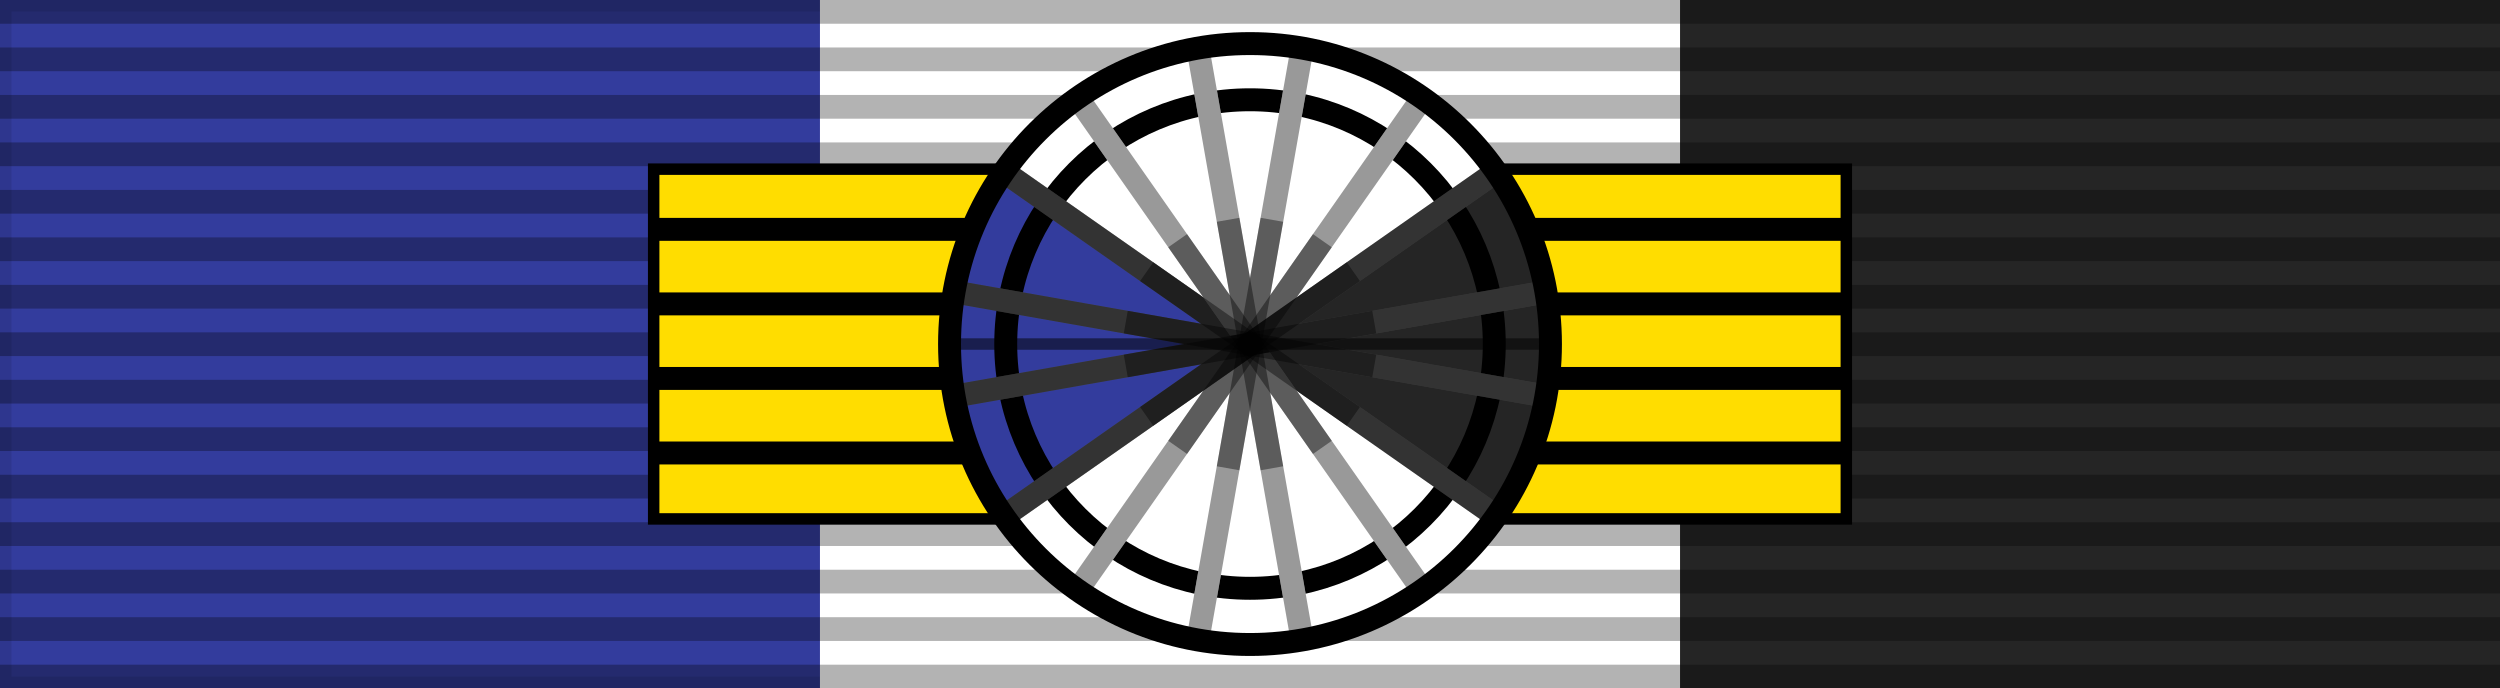
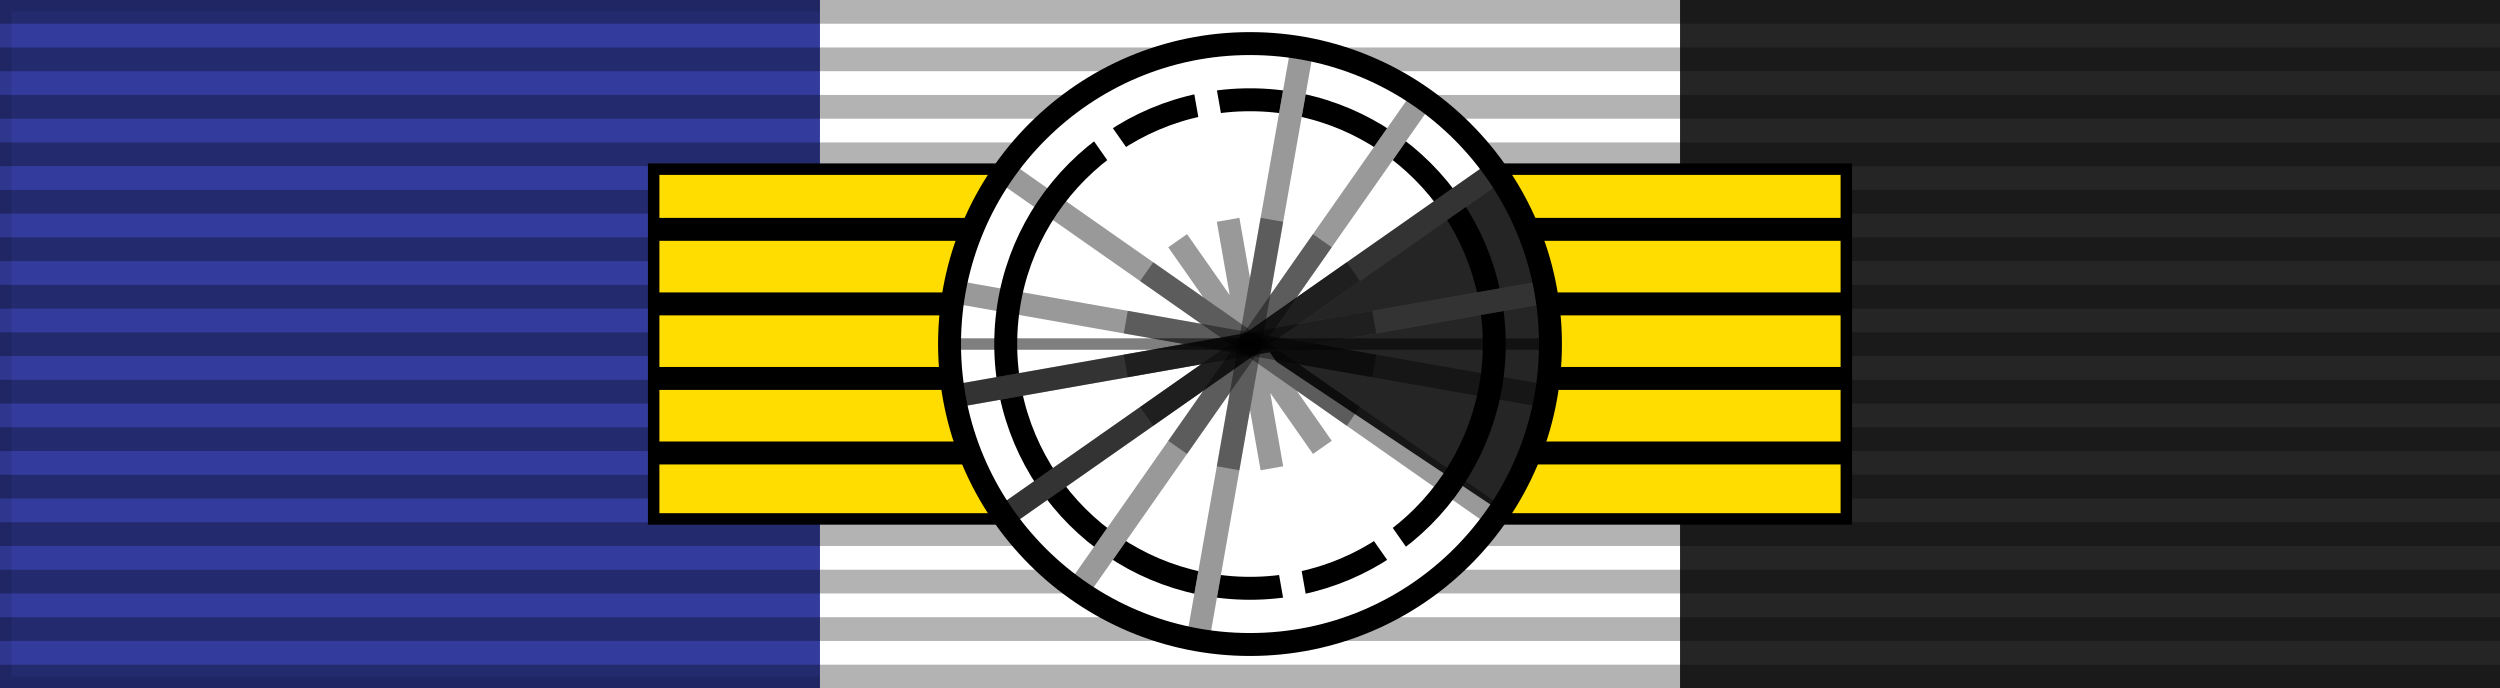
<svg xmlns="http://www.w3.org/2000/svg" width="218" height="60">
  <rect width="100%" height="100%" fill="#808080" stroke="none" />
  <path style="fill:#333c9d;stroke:#000;stroke-width:2;stroke-opacity:.1" d="M0 0h218v60H0z" />
  <path fill="#252525" d="M109 0h109v60H109z" />
  <path fill="#fff" d="M71.5 0h75v60h-75z" />
  <path d="M109 0v60" style="stroke:#000;stroke-width:218;stroke-dasharray:2.07;opacity:.3" />
  <path d="M57 14.75h104v30.5H57z" fill="#fd0" stroke="#000" />
  <g fill="none" stroke="#000" stroke-width="2">
    <path d="M57 20h104M57 26.5h104M57 33h104M57 39.5h104" />
  </g>
  <circle cx="109" cy="30" r="26.2" fill="#fff" />
  <path d="m109 30 21.8 14.55 3.9-9.45V24.9l-3.9-9.45L109 30z" style="fill:#252525;fill-opacity:1;fill-rule:evenodd" />
-   <path d="M109 30 87.2 44.55l-3.9-9.45V24.9l3.9-9.45L109 30z" style="fill:#333c9d;fill-opacity:1;fill-rule:evenodd" />
  <circle cx="109" cy="30" r="21.3" fill="none" stroke="#000" stroke-width="2" />
  <g fill="none" stroke="#555" stroke-width="2">
-     <path d="m83.198 25.45 51.604 9.1M87.538 14.972l42.924 30.056" />
    <path transform="rotate(55 109 30)" d="M82.8 30h52.4" style="stroke:#fff" />
    <path transform="rotate(80 109 30)" d="M82.8 30h52.4" style="stroke:#fff" />
    <path transform="rotate(100 109 30)" d="M82.8 30h52.4" style="stroke:#fff" />
    <path transform="rotate(125 109 30)" d="M82.8 30h52.4" style="stroke:#fff" />
    <path d="M130.462 14.972 87.538 45.028M134.802 25.45l-51.604 9.1" />
  </g>
  <path d="M82.8 30h52.4" fill="none" stroke="#000" stroke-opacity=".5" />
  <g fill="none" stroke="#000" stroke-width="2" stroke-opacity=".4">
    <path d="m83.198 25.45 51.604 9.1" />
    <path transform="rotate(35 109 30)" d="M82.8 30h52.4" style="stroke:#000" />
-     <path transform="rotate(55 109 30)" d="M82.8 30h52.4" style="stroke:#000" />
-     <path transform="rotate(80 109 30)" d="M82.8 30h52.4" style="stroke:#000" />
    <path transform="rotate(100 109 30)" d="M82.8 30h52.4" style="stroke:#000" />
    <path transform="rotate(125 109 30)" d="M82.8 30h52.4" style="stroke:#000" />
    <path transform="rotate(145 109 30)" d="M82.8 30h52.4" style="stroke:#000" />
    <path d="m134.802 25.45-51.604 9.1" />
  </g>
  <g fill="none" stroke="#000" stroke-width="2" stroke-opacity=".4">
    <path d="m98.167 28.09 21.666 3.82M99.99 23.69l18.02 12.62M102.69 20.99l12.62 18.02M107.09 19.167l3.82 21.666M110.91 19.167l-3.82 21.666M115.31 20.99l-12.62 18.02M118.01 23.69 99.99 36.31M119.833 28.09l-21.666 3.82" />
  </g>
  <circle cx="109" cy="30" r="26.2" fill="none" stroke="#000" stroke-width="2" />
</svg>